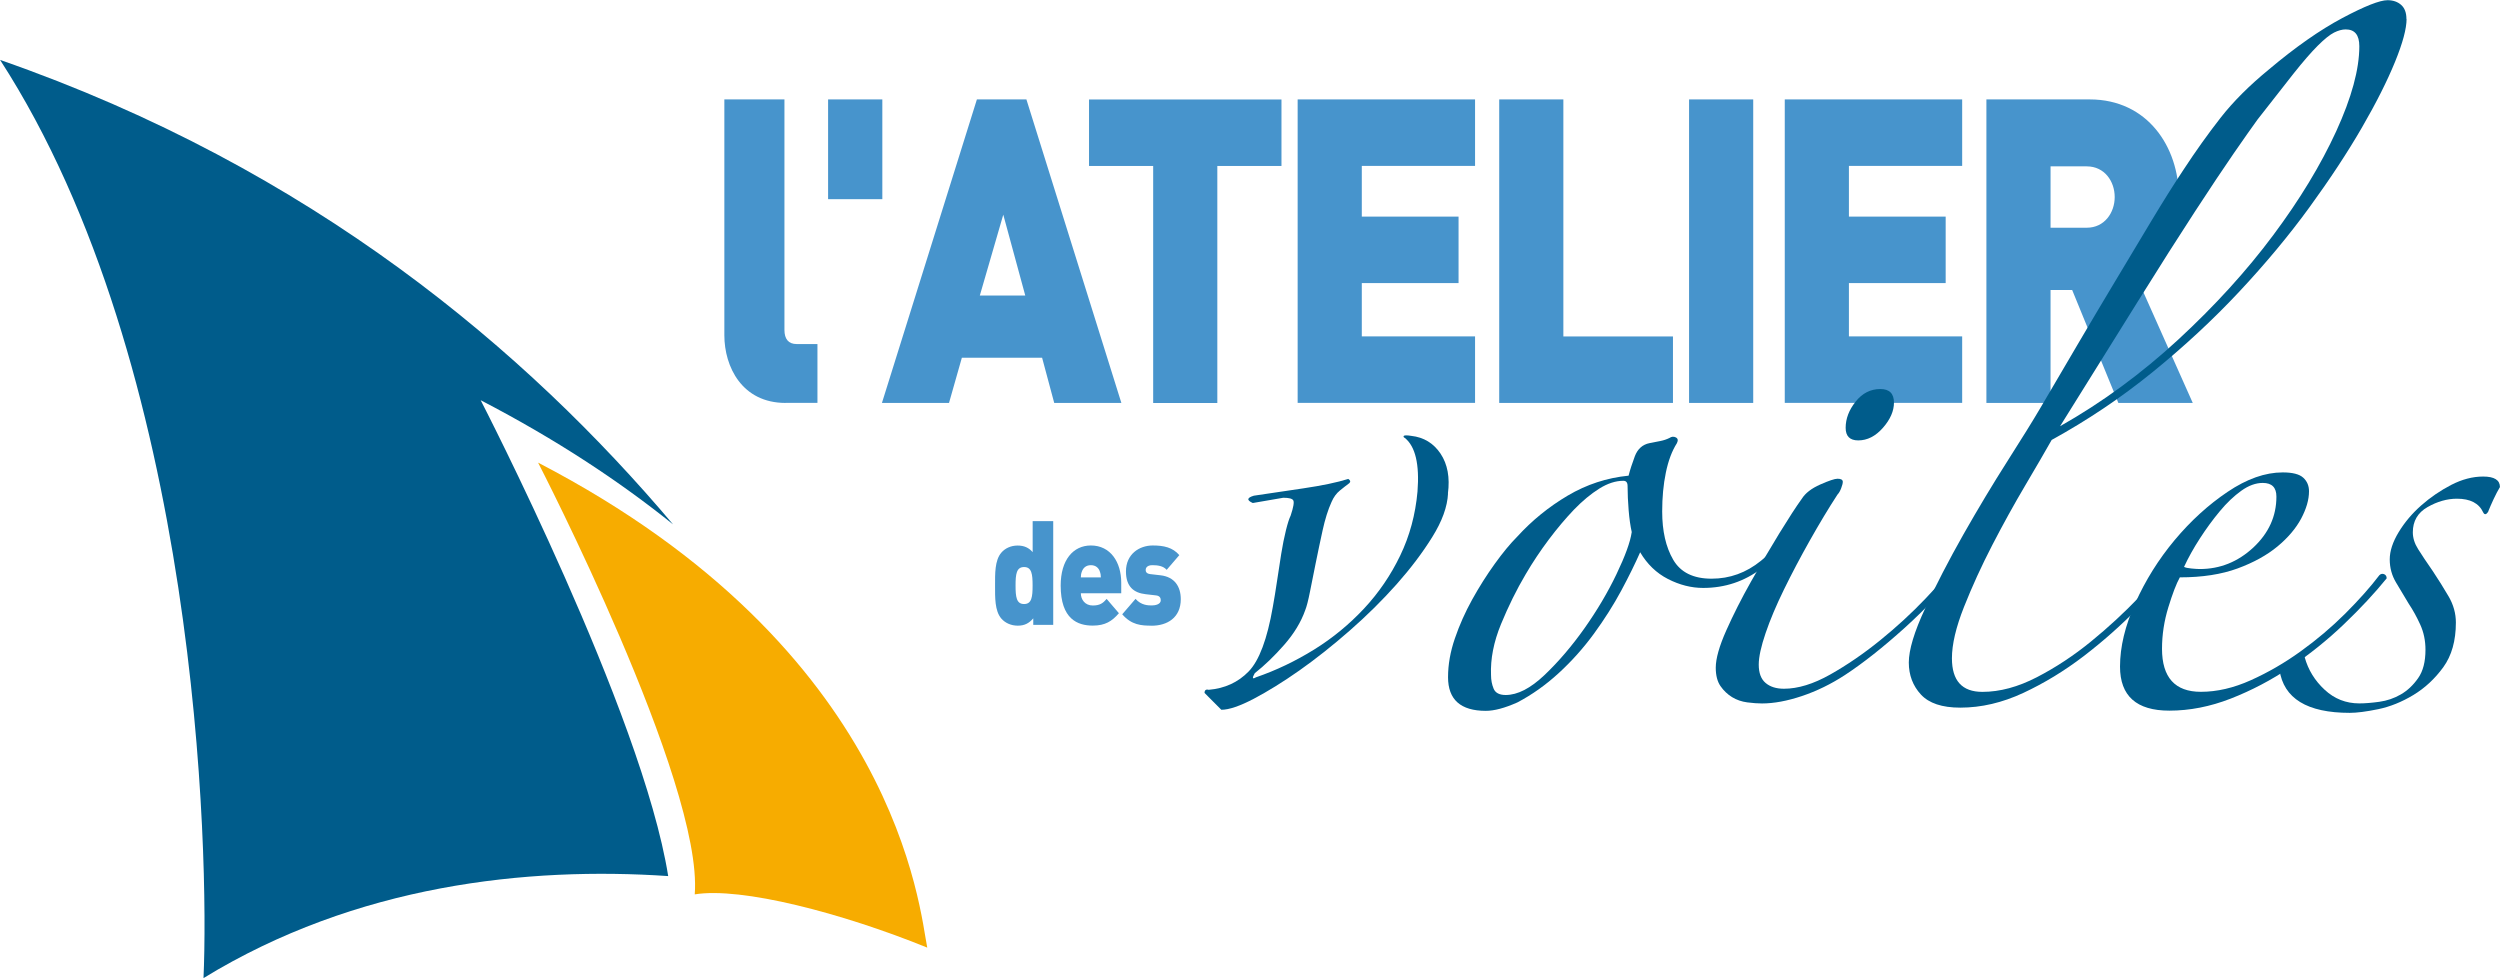
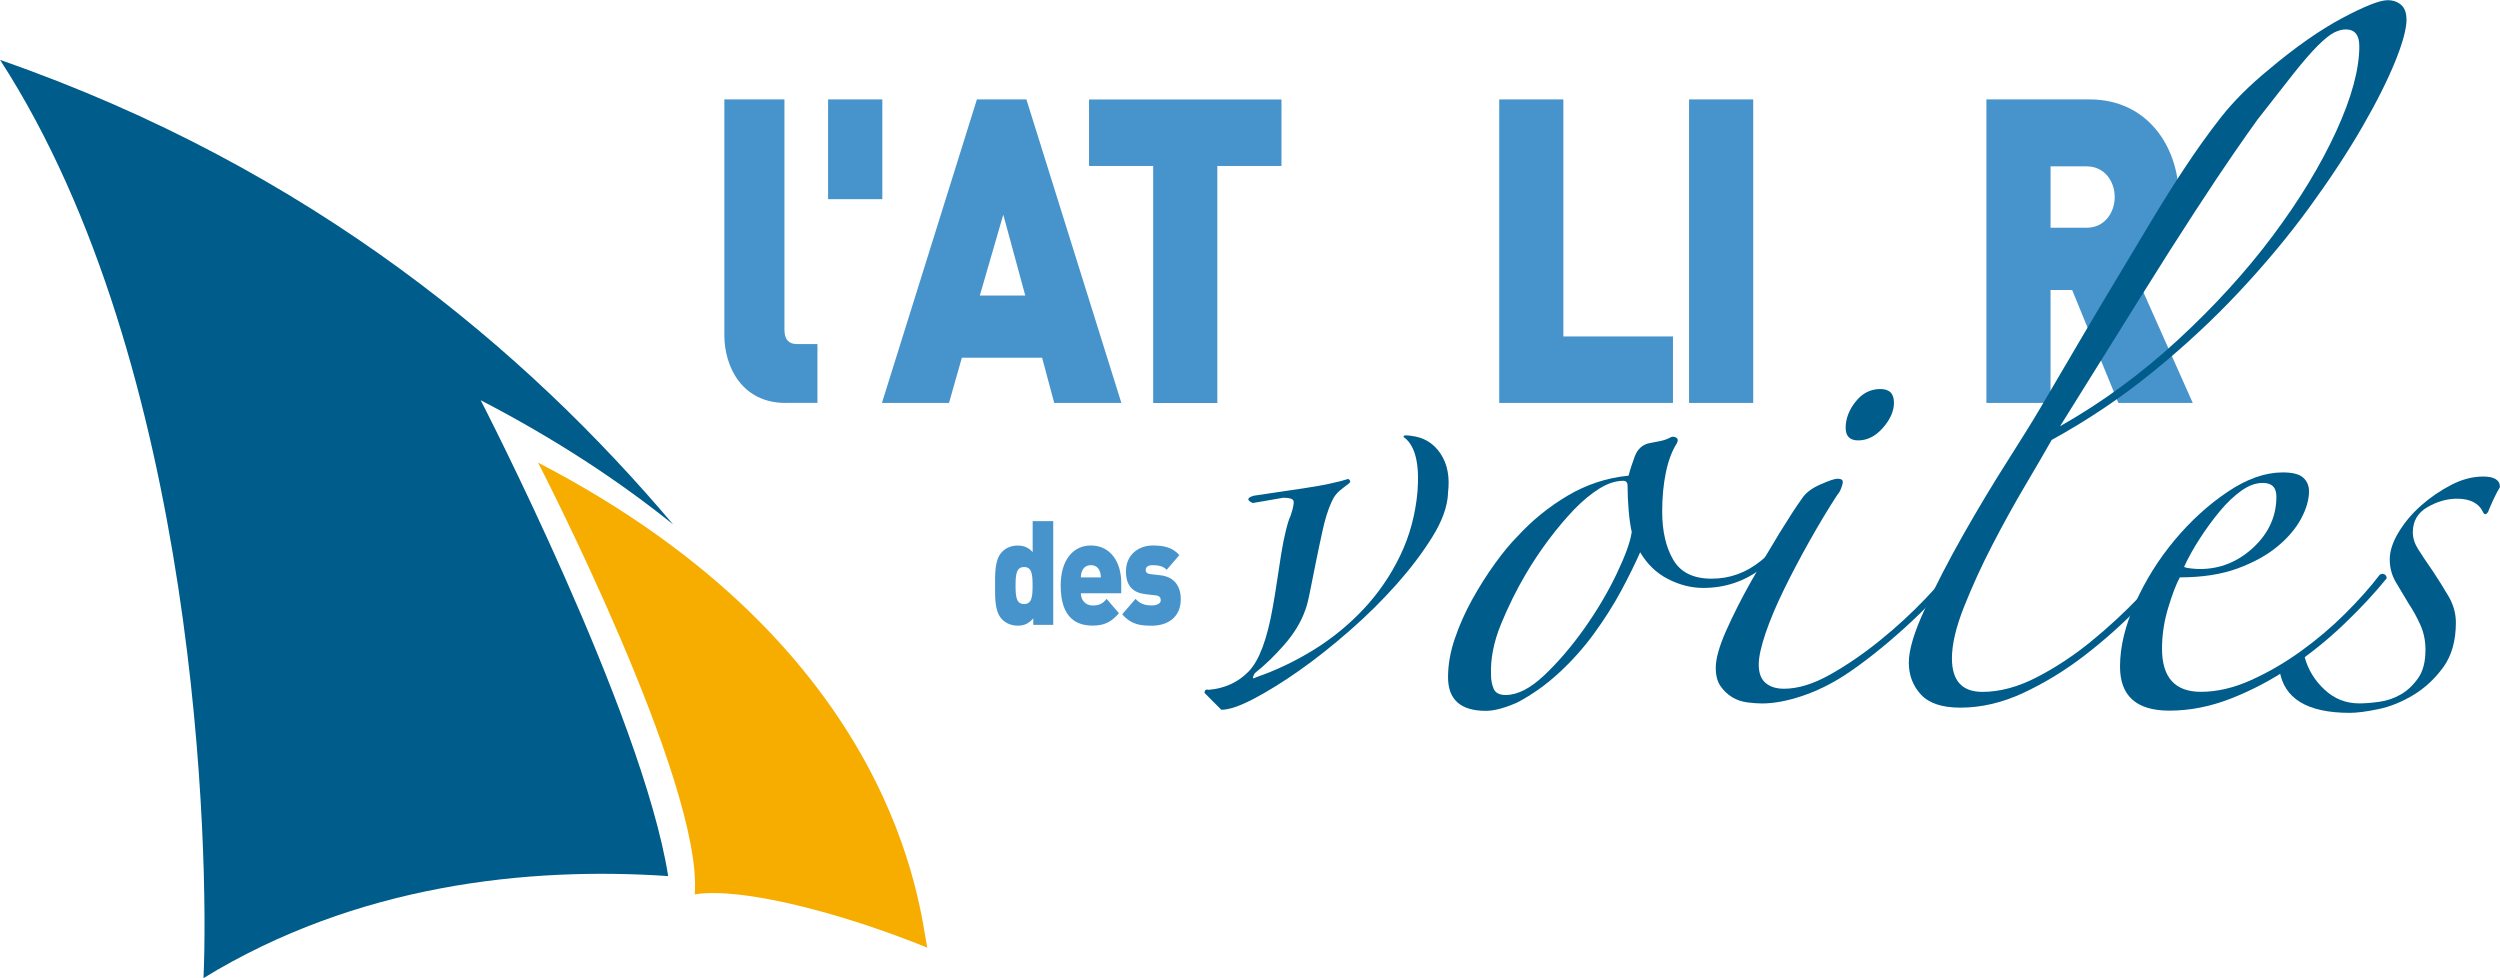
<svg xmlns="http://www.w3.org/2000/svg" id="Calque_1" viewBox="0 0 375.68 146.98">
  <defs>
    <style>.cls-1{fill:#f7ac00;}.cls-2{fill:#005c8b;}.cls-3{fill:#4794cc;}</style>
  </defs>
  <path class="cls-1" d="M80.87,69.54s24.85,48.11,23.53,64.86c6.96-1.15,22.12,2.79,34.94,8-1.15-5.56-4.23-44.69-58.46-72.87Z" />
  <path class="cls-2" d="M0,9c47.02,16.36,79.23,43.86,101.14,69.8-7.99-6.43-17.52-12.75-28.91-18.66,0,0,24.31,47.07,28.18,71.51-21.08-1.43-46.83,1.25-69.83,15.33.84-18.67-.76-91.91-30.57-137.98Z" />
  <path class="cls-3" d="M118.05,60.55c-6.55,0-9.2-5.44-9.2-10.18V14.94h9.03v34.65c0,1.35.61,2.11,1.82,2.11h3.14v8.84h-4.79Z" />
  <path class="cls-3" d="M124.44,29.93v-14.99h8.15v14.99h-8.15Z" />
  <path class="cls-3" d="M158.42,60.55l-1.82-6.79h-12.06l-1.93,6.79h-10.08l14.27-45.61h7.44l14.27,45.61h-10.08ZM150.77,32.24l-3.53,12.17h6.83l-3.31-12.17Z" />
  <path class="cls-3" d="M182.93,24.94v35.62h-9.64V24.94h-9.64v-9.99h28.92v9.99h-9.64Z" />
-   <path class="cls-3" d="M195,60.55V14.94h26.66v9.99h-17.02v7.62h14.54v9.99h-14.54v8.01h17.02v9.99h-26.66Z" />
  <path class="cls-3" d="M225.29,60.55V14.94h9.64v35.62h16.47v9.99h-26.11Z" />
  <path class="cls-3" d="M253.82,60.55V14.94h9.64v45.61h-9.64Z" />
-   <path class="cls-3" d="M268.2,60.55V14.94h26.66v9.99h-17.02v7.62h14.54v9.99h-14.54v8.01h17.02v9.99h-26.66Z" />
  <path class="cls-3" d="M318.33,60.55l-6.94-16.97h-3.25v16.97h-9.64V14.94h15.53c8.7,0,13.39,7.17,13.39,14.67,0,6.21-3.31,10.12-6.39,11.92l8.48,19.02h-11.18ZM313.59,25h-5.45v9.22h5.45c2.64,0,4.19-2.24,4.19-4.61s-1.54-4.61-4.19-4.61Z" />
  <path class="cls-3" d="M155.27,93.88v-.96c-.62.72-1.28,1.1-2.33,1.1-.98,0-1.88-.39-2.47-1.07-1-1.16-.94-3.22-.94-4.95s-.06-3.79.94-4.95c.58-.68,1.47-1.07,2.45-1.07s1.69.33,2.26.99v-4.66h3.09v15.59h-2.99ZM153.89,85.21c-1.15,0-1.28,1.07-1.28,2.78s.13,2.78,1.28,2.78,1.28-1.07,1.28-2.78-.13-2.78-1.28-2.78Z" />
  <path class="cls-3" d="M162.42,89.15c0,.96.64,1.84,1.79,1.84,1.07,0,1.54-.35,2.09-.99l1.84,2.15c-1.04,1.2-2.05,1.86-3.93,1.86-2.24,0-4.82-.94-4.82-6.02,0-3.85,1.88-6.02,4.54-6.02,2.94,0,4.56,2.5,4.56,5.58v1.6h-6.06ZM165.27,85.85c-.19-.5-.6-.92-1.34-.92s-1.15.42-1.34.92c-.13.31-.17.63-.17.92h3.01c0-.29-.04-.61-.17-.92Z" />
  <path class="cls-3" d="M173.05,94.02c-1.53,0-3.01-.09-4.41-1.71l2-2.32c.85.99,1.94.99,2.47.99.45,0,1.32-.15,1.32-.77,0-.33-.13-.68-.73-.74l-1.56-.18c-1.75-.2-2.94-1.12-2.94-3.42,0-2.61,2.01-3.9,4.03-3.9,1.66,0,2.99.29,3.99,1.45l-1.9,2.21c-.51-.59-1.36-.7-2.15-.7s-1,.42-1,.68c0,.13-.04.57.66.66l1.56.18c2.13.24,3.05,1.71,3.05,3.59,0,2.78-2.03,3.99-4.39,3.99Z" />
  <path class="cls-2" d="M217.6,74.15c-.1,2-.89,4.18-2.37,6.55-1.47,2.37-3.26,4.73-5.36,7.1-2.11,2.37-4.44,4.68-7.02,6.94-2.58,2.26-5.1,4.26-7.57,6-2.47,1.74-4.76,3.15-6.86,4.26-2.1,1.1-3.73,1.66-4.89,1.66l-2.52-2.53c0-.42.21-.58.63-.47,2.42-.21,4.42-1.13,6-2.76,1.58-1.63,2.79-4.86,3.63-9.7.21-1.16.42-2.44.63-3.86.21-1.42.42-2.79.63-4.1.21-1.31.45-2.5.71-3.55.26-1.05.5-1.79.71-2.21.42-1.26.55-2.03.39-2.29-.15-.26-.65-.39-1.5-.39l-4.58.79c-.95-.42-.89-.79.16-1.1,2.1-.32,4.57-.68,7.41-1.1,2.84-.42,5.1-.89,6.78-1.42.32.21.37.42.16.63-.42.32-.9.68-1.42,1.11-.52.42-.95,1-1.26,1.73-.53,1.16-.97,2.58-1.34,4.26-.37,1.68-.71,3.31-1.03,4.89-.32,1.58-.61,3.02-.87,4.34-.26,1.32-.5,2.24-.71,2.76-.63,1.79-1.68,3.52-3.16,5.21-1.47,1.68-2.95,3.1-4.42,4.26-.42.73-.37.95.16.63,3.05-1.05,5.97-2.45,8.76-4.18,2.79-1.73,5.28-3.79,7.49-6.15,2.21-2.37,4.02-5.02,5.44-7.97,1.42-2.94,2.29-6.15,2.6-9.62.32-4.1-.32-6.78-1.89-8.05-.21-.1-.26-.21-.16-.32.1-.1.47-.1,1.11,0,1.89.21,3.36,1.11,4.41,2.68,1.05,1.58,1.42,3.58,1.1,5.99Z" />
  <path class="cls-2" d="M271.24,78.88c-1.79,2.42-3.97,4.6-6.55,6.55-2.57,1.95-5.49,2.92-8.75,2.92-1.79,0-3.55-.45-5.29-1.34-1.74-.89-3.13-2.24-4.18-4.02-.74,1.68-1.68,3.6-2.84,5.76-1.16,2.16-2.53,4.31-4.1,6.47-1.58,2.16-3.34,4.13-5.29,5.92-1.95,1.79-4.02,3.26-6.23,4.42-1.89.84-3.47,1.26-4.73,1.26-3.78,0-5.68-1.68-5.68-5.05,0-1.89.34-3.84,1.03-5.84.68-2,1.55-3.94,2.6-5.84,1.05-1.89,2.18-3.68,3.39-5.36,1.21-1.68,2.34-3.05,3.39-4.1,2.21-2.42,4.73-4.47,7.57-6.15,2.84-1.68,5.89-2.68,9.15-3,.21-.84.53-1.82.94-2.92.42-1.1,1.16-1.76,2.21-1.97.53-.1,1.05-.21,1.58-.31.53-.1,1-.26,1.42-.47.31-.21.63-.24.95-.08.32.16.37.45.16.87-.74,1.16-1.29,2.63-1.66,4.42-.37,1.79-.55,3.73-.55,5.84,0,2.94.55,5.36,1.66,7.26,1.1,1.89,3.02,2.84,5.76,2.84s5.2-.89,7.41-2.68c2.21-1.79,4.05-3.73,5.52-5.84.21-.53.55-.68,1.03-.47.47.21.5.53.08.95ZM245.21,79.98c-.21-.95-.37-2.05-.47-3.31-.1-1.26-.16-2.47-.16-3.63,0-.53-.21-.79-.63-.79-1.16,0-2.37.39-3.63,1.18-1.26.79-2.52,1.84-3.79,3.15-1.26,1.32-2.52,2.81-3.79,4.5-1.26,1.68-2.42,3.42-3.47,5.21-1.37,2.31-2.6,4.81-3.71,7.5-1.1,2.68-1.6,5.23-1.5,7.65,0,.74.13,1.42.39,2.05.26.63.87.95,1.81.95,1.79,0,3.73-1,5.84-3,2.1-2,4.1-4.34,6-7.02,1.89-2.68,3.5-5.39,4.81-8.13,1.31-2.73,2.08-4.84,2.29-6.31Z" />
  <path class="cls-2" d="M294.91,85.03c-2.52,3.26-5.42,6.36-8.68,9.31-3.26,2.94-6.26,5.31-8.99,7.1-2.1,1.37-4.26,2.42-6.47,3.16-2.21.74-4.21,1.11-5.99,1.11-.63,0-1.37-.05-2.21-.16-.84-.11-1.6-.37-2.29-.79-.68-.42-1.26-.97-1.74-1.66-.47-.68-.71-1.6-.71-2.76,0-1.37.53-3.24,1.58-5.6,1.05-2.36,2.29-4.81,3.71-7.33,1.42-2.52,2.84-4.94,4.26-7.26,1.42-2.31,2.55-4.05,3.39-5.21.53-.84,1.45-1.55,2.76-2.13,1.31-.58,2.18-.87,2.6-.87.53,0,.79.16.79.47,0,.21-.08.53-.24.95-.16.42-.34.74-.55.95-1.37,2.1-2.76,4.42-4.18,6.94-1.42,2.52-2.71,4.97-3.87,7.34-1.16,2.37-2.08,4.55-2.76,6.55-.68,2-1.03,3.58-1.03,4.73,0,1.26.34,2.18,1.03,2.76.68.58,1.6.87,2.76.87,2.1,0,4.42-.71,6.94-2.13,2.52-1.42,5.02-3.13,7.49-5.13,2.47-2,4.76-4.1,6.86-6.31,2.1-2.21,3.73-4.1,4.89-5.68.53-.53.82-.66.87-.4.05.26-.03.66-.24,1.18ZM284.61,60.5c0,1.26-.55,2.53-1.66,3.79-1.11,1.26-2.34,1.89-3.71,1.89-1.26,0-1.89-.63-1.89-1.89,0-1.37.5-2.68,1.5-3.94,1-1.26,2.24-1.89,3.71-1.89,1.37,0,2.05.68,2.05,2.05Z" />
  <path class="cls-2" d="M361.64,2.84c0,1.47-.58,3.63-1.74,6.47-1.16,2.84-2.81,6.13-4.97,9.86-2.16,3.73-4.79,7.73-7.89,11.99-3.1,4.26-6.63,8.49-10.57,12.7-3.94,4.21-8.28,8.23-13.01,12.07-4.73,3.84-9.78,7.23-15.15,10.18-.95,1.68-2.26,3.94-3.94,6.78-1.68,2.84-3.34,5.84-4.97,8.99-1.63,3.15-3.05,6.26-4.26,9.31-1.21,3.05-1.82,5.63-1.82,7.73,0,3.37,1.52,5.05,4.58,5.05,2.63,0,5.36-.74,8.2-2.21,2.84-1.47,5.55-3.26,8.12-5.36,2.58-2.1,5-4.34,7.26-6.7,2.26-2.37,4.18-4.5,5.76-6.39.74-.74,1.15-.92,1.26-.55.1.37-.05.76-.48,1.18-1.89,2.31-4.13,4.79-6.71,7.41-2.58,2.63-5.31,5.05-8.2,7.26-2.89,2.21-5.92,4.05-9.07,5.52-3.16,1.47-6.31,2.21-9.47,2.21-2.73,0-4.7-.66-5.91-1.97-1.21-1.31-1.82-2.92-1.82-4.81s.81-4.6,2.45-8.12c1.63-3.52,3.55-7.23,5.75-11.12,2.21-3.89,4.42-7.57,6.63-11.04,2.21-3.47,3.84-6.1,4.89-7.89,1.79-3.05,3.65-6.23,5.6-9.54,1.95-3.31,3.86-6.55,5.76-9.7,1.89-3.16,3.71-6.18,5.44-9.07,1.74-2.89,3.34-5.44,4.81-7.65,1.79-2.73,3.63-5.31,5.52-7.73,1.89-2.42,4.31-4.84,7.26-7.26,4-3.37,7.68-5.94,11.04-7.73,3.37-1.79,5.63-2.68,6.79-2.68.84,0,1.52.24,2.05.71.53.47.79,1.18.79,2.13ZM354.54,6.94c0-1.68-.68-2.52-2.05-2.52-.53,0-1.11.16-1.74.47-.63.32-1.45.97-2.45,1.97-1,1-2.21,2.39-3.63,4.18-1.42,1.79-3.23,4.1-5.44,6.94-.84,1.16-2.02,2.84-3.55,5.05-1.53,2.21-3.47,5.13-5.84,8.76-2.37,3.63-5.21,8.1-8.52,13.41-3.31,5.31-7.23,11.59-11.75,18.85,6.31-3.57,12.23-7.91,17.75-13.01,5.52-5.1,10.28-10.33,14.28-15.7,4-5.36,7.15-10.57,9.47-15.62,2.31-5.05,3.47-9.31,3.47-12.78Z" />
  <path class="cls-2" d="M358.64,86.92c-1.79,2.21-3.92,4.5-6.39,6.86-2.47,2.37-5.15,4.52-8.04,6.47-2.89,1.95-5.89,3.52-8.99,4.73-3.1,1.21-6.18,1.81-9.23,1.81-4.94,0-7.41-2.21-7.41-6.62,0-2.95.76-6.13,2.29-9.54,1.53-3.42,3.5-6.57,5.92-9.47,2.42-2.89,5.07-5.31,7.96-7.25,2.89-1.95,5.65-2.92,8.28-2.92,1.47,0,2.5.26,3.08.79.58.53.87,1.21.87,2.05,0,1.26-.4,2.63-1.18,4.1-.79,1.47-1.97,2.87-3.55,4.18-1.58,1.31-3.58,2.42-6,3.31-2.42.89-5.31,1.34-8.68,1.34-.53.95-1.1,2.45-1.73,4.5-.63,2.05-.95,4.13-.95,6.23,0,4.31,1.95,6.47,5.84,6.47,2.42,0,4.92-.58,7.5-1.74,2.58-1.16,5.08-2.6,7.49-4.34,2.42-1.74,4.65-3.63,6.71-5.68,2.05-2.05,3.76-3.97,5.12-5.76.21-.21.45-.26.71-.16.26.11.39.32.39.63ZM342.08,74.62c0-1.37-.68-2.05-2.05-2.05-1.05,0-2.13.39-3.23,1.18-1.1.79-2.18,1.81-3.23,3.08-1.05,1.26-2.05,2.63-3,4.1-.95,1.47-1.74,2.89-2.37,4.26.21.11.58.19,1.1.24.53.05.95.08,1.26.08,3.05,0,5.73-1.08,8.05-3.23,2.31-2.16,3.47-4.7,3.47-7.65Z" />
  <path class="cls-2" d="M373.94,76.83c-.31.53-.58.58-.79.16-.63-1.37-1.95-2.05-3.94-2.05-1.47,0-2.95.42-4.42,1.26-1.47.84-2.21,2.1-2.21,3.79,0,.84.26,1.68.79,2.52.53.84,1.26,1.95,2.21,3.31.84,1.26,1.63,2.53,2.37,3.79.74,1.26,1.1,2.58,1.1,3.94,0,2.73-.63,4.97-1.89,6.71-1.26,1.73-2.76,3.13-4.5,4.18-1.74,1.05-3.5,1.76-5.29,2.13-1.79.37-3.21.55-4.26.55-6.42,0-9.94-2.16-10.57-6.47.53-.31,1.13-.71,1.82-1.18.68-.47,1.18-.92,1.5-1.34.21,0,.37.21.47.63.52,1.89,1.52,3.52,3,4.89,1.47,1.37,3.21,2.05,5.21,2.05.84,0,1.84-.08,3-.24,1.16-.16,2.24-.53,3.24-1.11,1-.58,1.86-1.39,2.6-2.45.74-1.05,1.1-2.47,1.1-4.26,0-1.37-.26-2.63-.79-3.79-.53-1.16-1.11-2.21-1.74-3.15-.63-1.05-1.26-2.1-1.89-3.16-.63-1.05-.95-2.21-.95-3.47s.45-2.63,1.34-4.1c.89-1.47,2.02-2.81,3.39-4.02,1.37-1.21,2.87-2.23,4.5-3.08,1.63-.84,3.23-1.26,4.81-1.26,1.68,0,2.52.53,2.52,1.58-.32.53-.63,1.13-.95,1.81-.32.68-.58,1.29-.79,1.81Z" />
</svg>